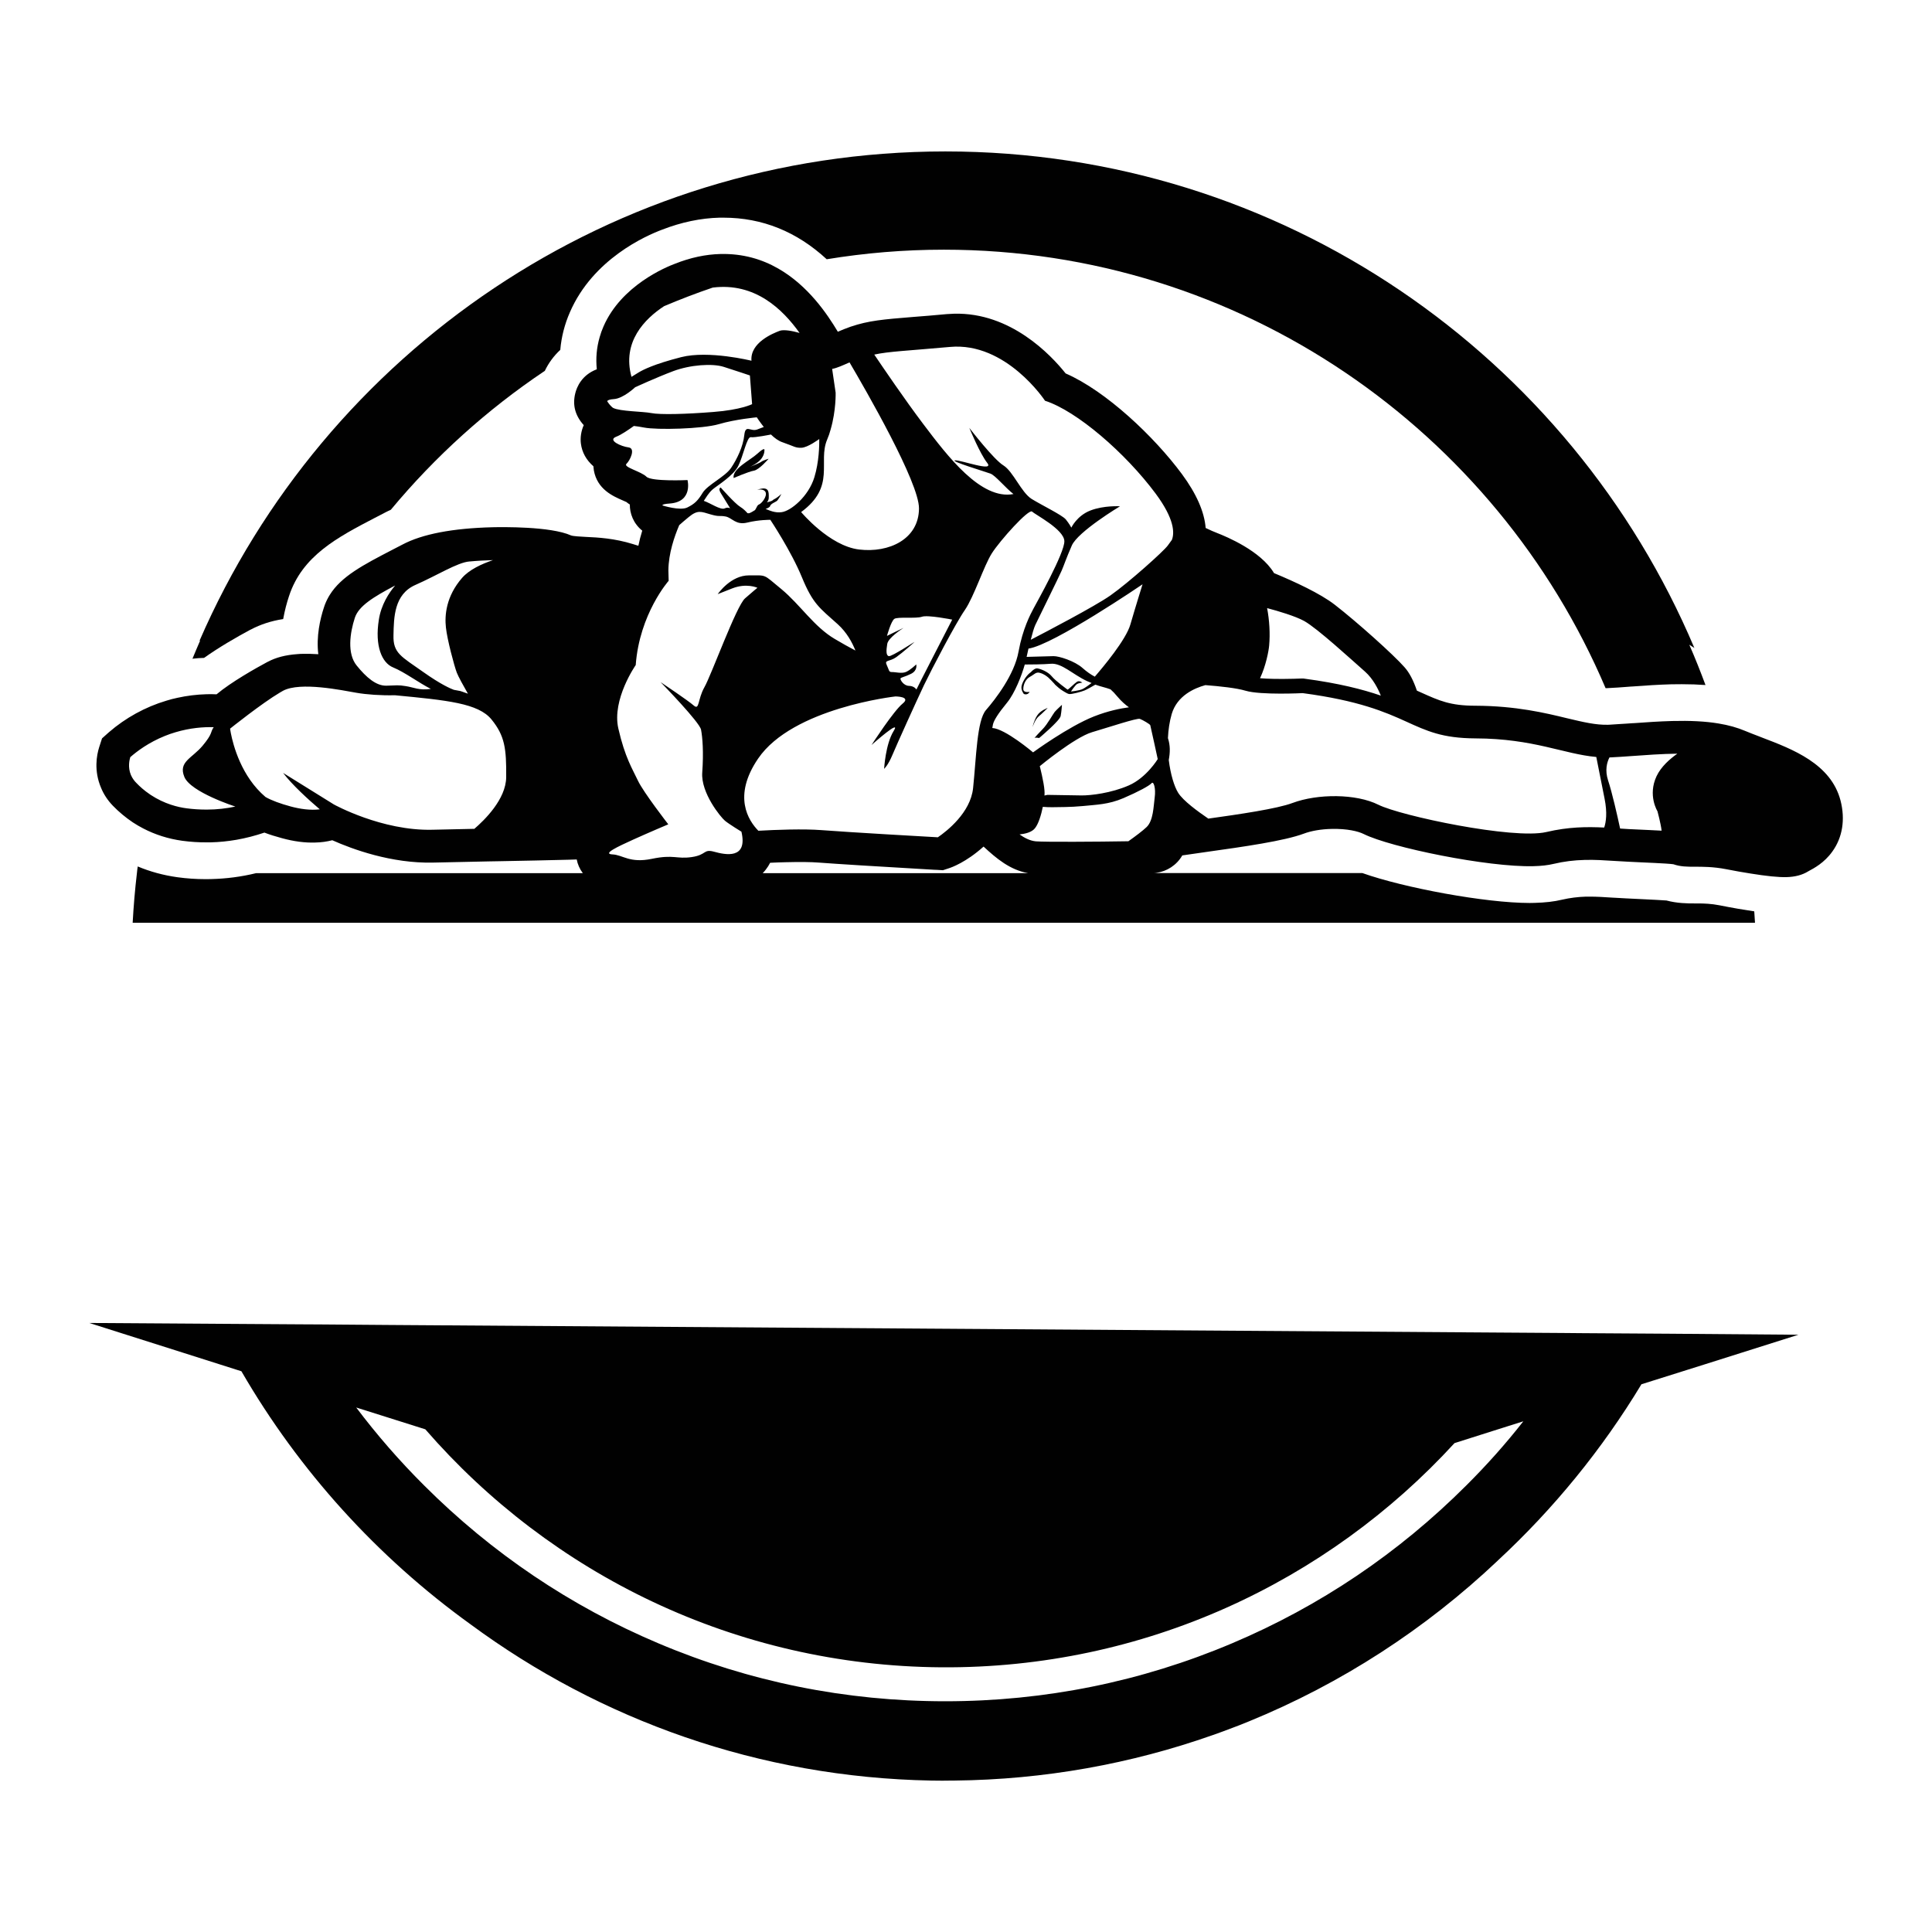
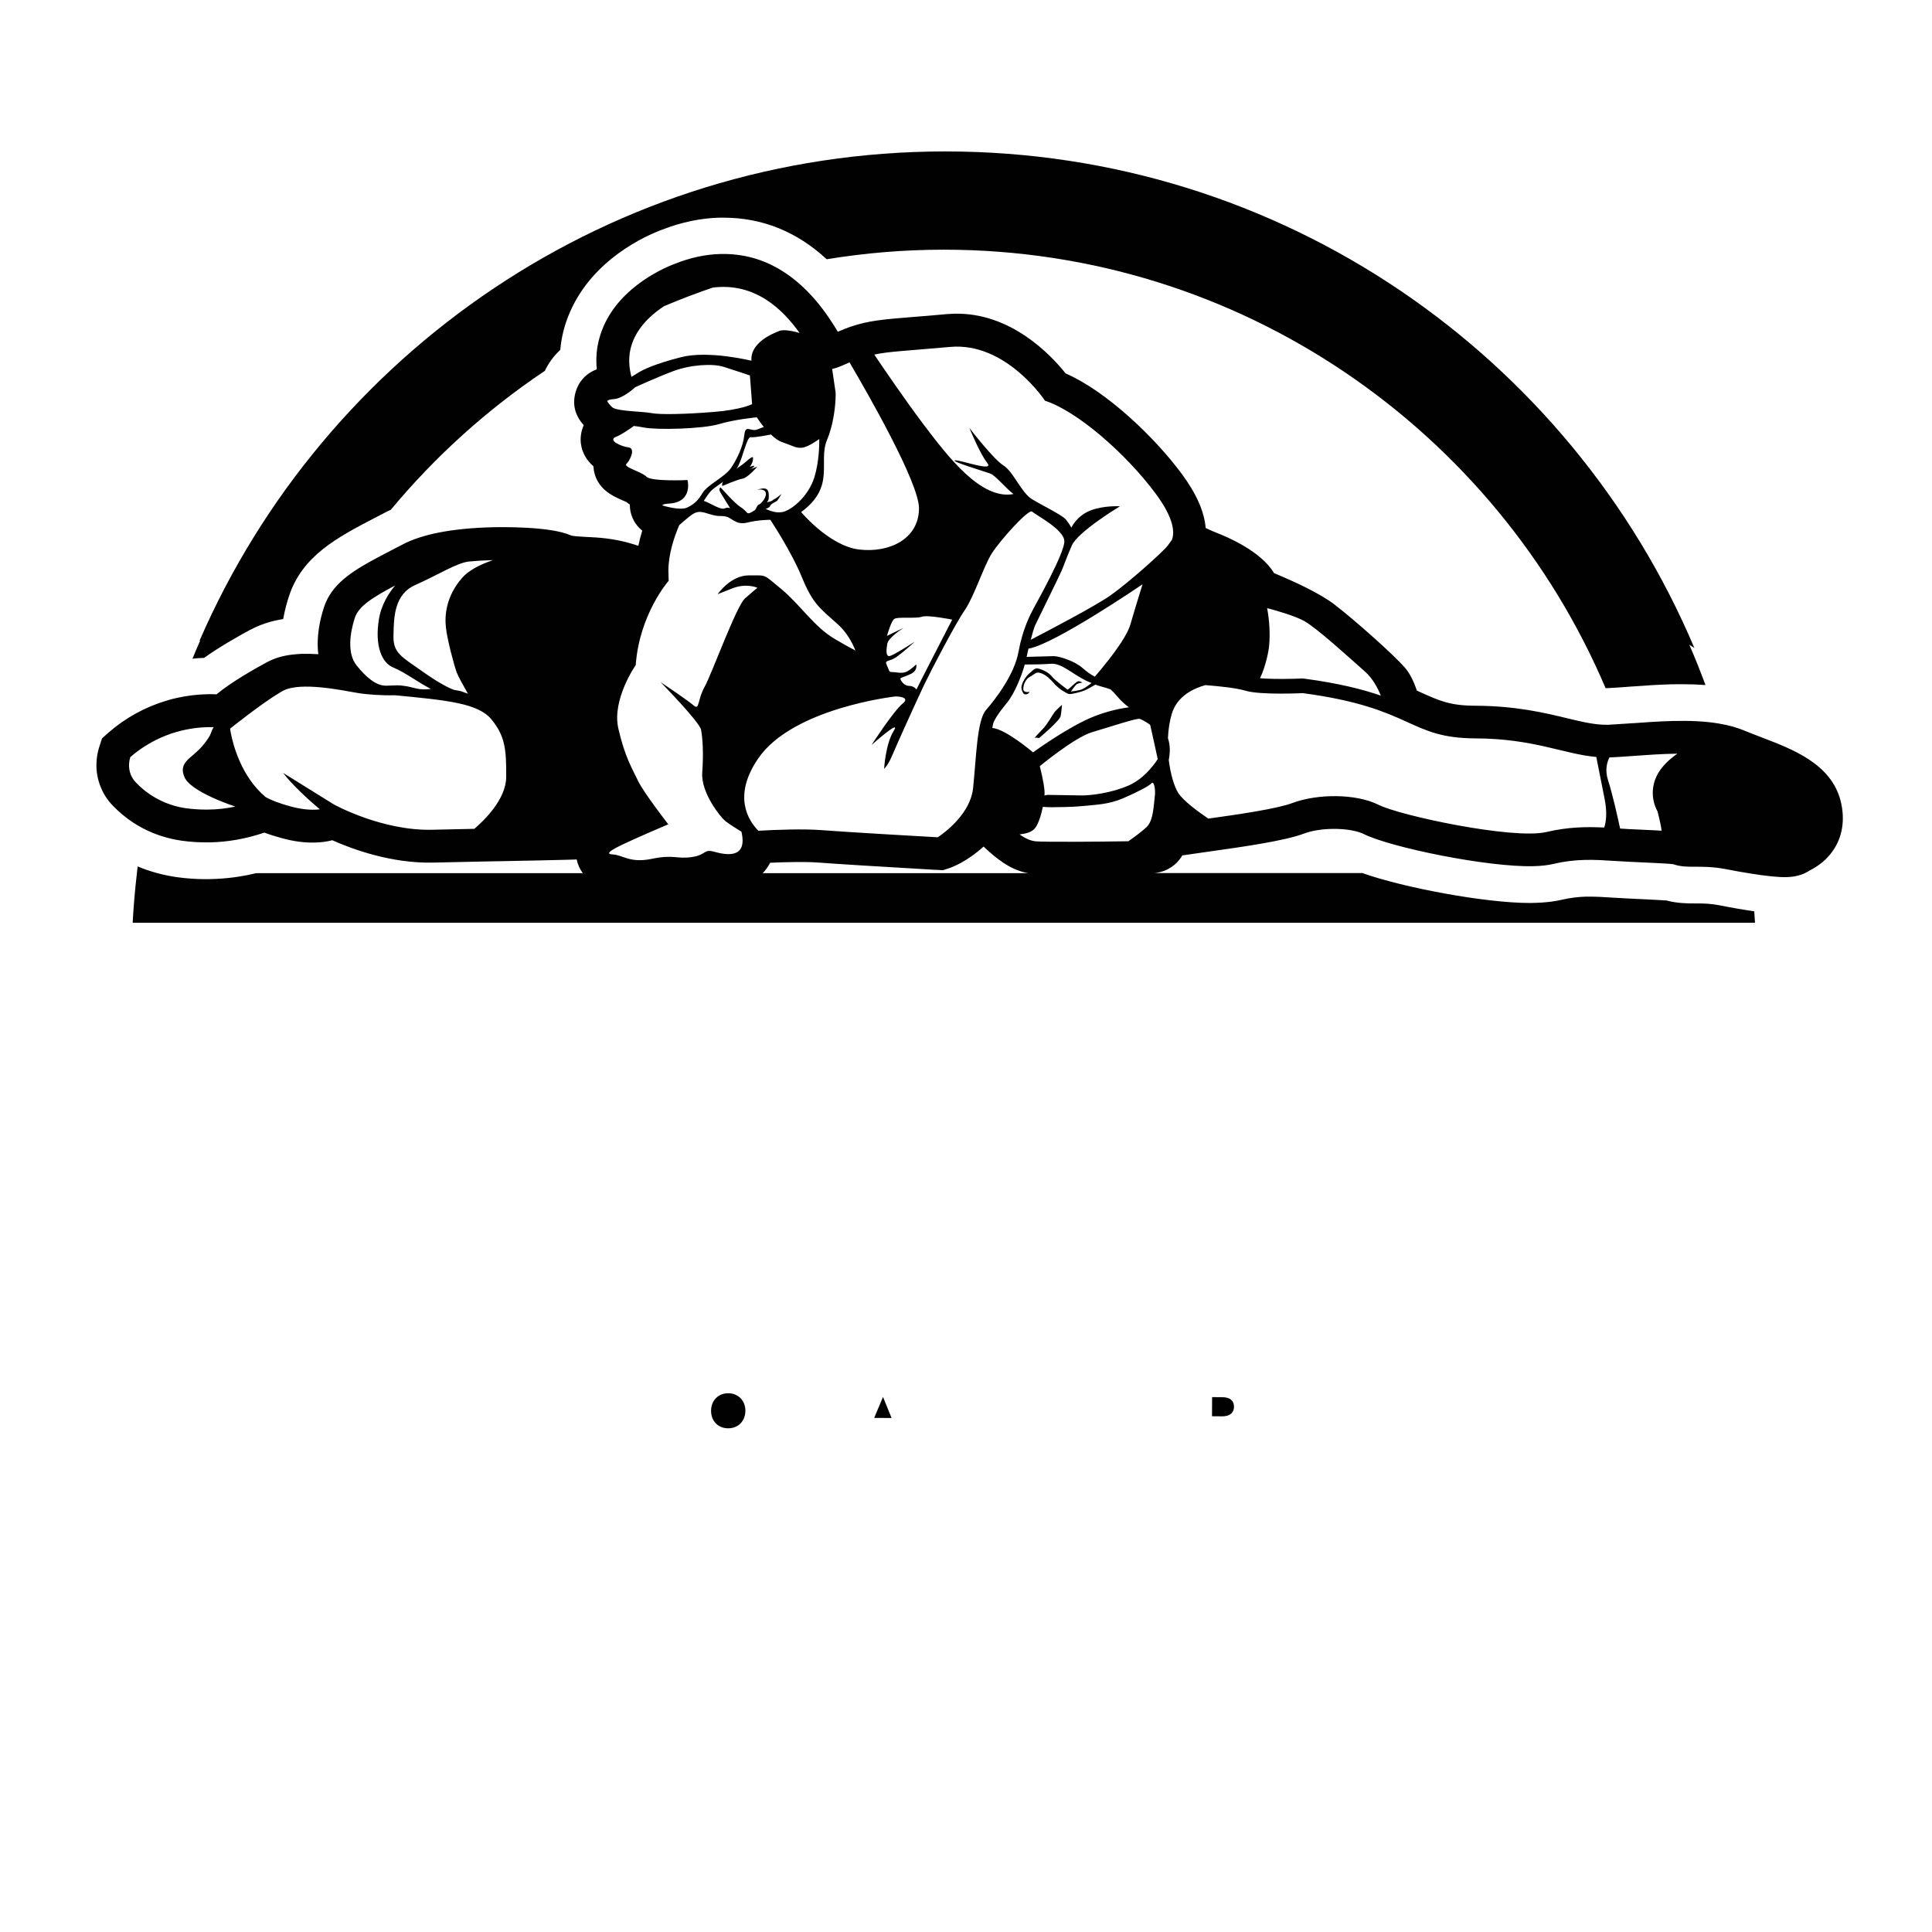
<svg xmlns="http://www.w3.org/2000/svg" version="1.1" id="Layer_1" x="0px" y="0px" viewBox="0 0 2100 2100" style="enable-background:new 0 0 2100 2100;" xml:space="preserve">
  <style type="text/css"> .st0{fill:#010101;} </style>
  <g>
    <g id="XMLID_00000001652085091897138780000011037127055828300692_">
      <path id="XMLID_00000123407145875587085600000000215987994750357933_" class="st0" d="M791.4,1552.5c10.7,0.1,18.7-7.6,18.8-18.9 c0.1-11.3-7.9-19.1-18.5-19.2c-10.7-0.1-18.7,7.6-18.8,18.9C772.8,1544.7,780.7,1552.5,791.4,1552.5z" />
      <polygon id="XMLID_00000045614710239900831080000009123479154579323814_" class="st0" points="959.8,1518.4 950.2,1541.2 969.1,1541.3 " />
      <path id="XMLID_00000169537703473905257280000006659850230077747635_" class="st0" d="M1341.3,1529.1c0-6.5-4.2-10.4-12.6-10.4 l-11.2-0.1l-0.1,20.8l11.2,0.1C1336.9,1539.5,1341.2,1535.6,1341.3,1529.1z" />
      <path id="XMLID_00000035532865188973743560000005846762765285743801_" class="st0" d="M221.8,715.1c16-11.4,35.2-22.5,50.1-30.5 l0.9-0.4c10.4-5.5,22-9.3,35-11.3c1.7-9.4,4-17.9,6.3-24.8c14.3-44,52.8-64.1,93.5-85.3c2-1,9.5-5,11.6-6c1.8-0.9,3.7-1.9,5.6-2.7 c48.2-58,104.6-108.9,167.4-151c4.1-8.6,9.8-16.3,16.8-22.8c1.2-14,4.7-27.8,10.5-41c25.1-57.8,82.6-83.1,100.3-89.7 c20.9-8.1,41.9-12.5,62.3-13c1.4,0,2.9,0,4.3,0c42.2,0,79.7,15.2,112.2,45.2c41.5-6.8,84-10.4,127.3-10.4 c322.8,0,600.4,196.8,719.3,476.6c0.3,0,0.6,0,0.8,0h0.7l1.6-0.1c6.6-0.3,14.1-0.8,21.4-1.4l2.4-0.2l2-0.1 c14.8-1.1,28.3-2,42.5-2.4c3.9-0.1,7.7-0.1,11.4-0.1c9.1,0,17.7,0.3,25.8,0.9c-5.5-14.8-11.3-29.4-17.6-43.8c0,0,0,0,0,0 c1.8,1.2,3.6,2.3,5.5,3.5c-134.1-317.1-448.1-539.7-814.1-539.7c-363,0-674.8,218.9-810.7,531.8c0.2,0,0.4,0,0.6,0 c-2.8,6.5-5.6,13-8.3,19.6C213.3,715.5,217.5,715.2,221.8,715.1z" />
      <path id="XMLID_00000154410956337005530250000014433452245540202662_" class="st0" d="M1124.4,802.1c1.2-0.7,5.1,0.1,5.1,0.1 s22.3-18.6,23.4-23.9c1-5.3,1.4-12.2,1.4-12.2s-6,5.5-7.8,7.6c-1.8,2.2-8.1,13.7-13,18.6C1129.6,796.2,1125.5,800.9,1124.4,802.1z " />
-       <path id="XMLID_00000041994685904116337590000006644254539886018747_" class="st0" d="M1124.4,802.1c-0.1,0.1-0.2,0.1-0.2,0.2 C1124,802.6,1124.1,802.5,1124.4,802.1z" />
-       <path id="XMLID_00000137114726029476341750000006614793401880764288_" class="st0" d="M1138.8,769.5c0,0-8,2.7-11.5,8.3 c-3.6,5.7-5,12.6-5,12.6s2.7-8.3,6.6-11.6C1132.8,775.6,1138.8,769.5,1138.8,769.5z" />
-       <path id="XMLID_00000062901177466967404290000017308928602414295205_" class="st0" d="M815,507.5c0,0,8.4-3.5,12.4-8.7 c4-5.2,3.5-9.7,3.5-9.7s0.8-3.7-7.5,3.9c-8.3,7.6-27.5,16.3-26,26.6c0,0,16.2-7,22-8c5.8-0.9,16.1-13,16.1-13s-6.5,2-8,3.3 C826,503.2,815,507.5,815,507.5z" />
+       <path id="XMLID_00000062901177466967404290000017308928602414295205_" class="st0" d="M815,507.5c4-5.2,3.5-9.7,3.5-9.7s0.8-3.7-7.5,3.9c-8.3,7.6-27.5,16.3-26,26.6c0,0,16.2-7,22-8c5.8-0.9,16.1-13,16.1-13s-6.5,2-8,3.3 C826,503.2,815,507.5,815,507.5z" />
      <path id="XMLID_00000085215636932338689280000004255593410799320234_" class="st0" d="M122.7,875.8c6.5,6.7,13.8,12.8,21.7,18.1 c3.7,2.4,7.4,4.6,11.3,6.6c13.1,6.8,27.3,11.3,42.5,13.4c9,1.2,18,1.8,26.9,1.7c1.3,0,2.5,0,3.8,0c9.4-0.2,18.9-1.2,28.2-2.8 c10.2-1.8,20.3-4.4,30.3-7.8c5.7,2.2,12.1,4.2,19.2,6.1c12.8,3.5,24.9,5.1,36,4.7c6.5-0.1,12.8-1,18.6-2.5 c21.7,9.7,64.3,25.4,109.7,24.3c16-0.4,37.7-0.8,60.6-1.3l11.5-0.2c25.8-0.5,52.5-1,74.7-1.6c3.2-0.1,6.3-0.2,9.2-0.3 c0,0,0,0,0,0.1c0.9,4.9,3.1,10.1,6.6,14.8H278.3c-16,3.9-32.2,6-48.4,6.4c-1.3,0-3,0.1-4.8,0.1h-1.7c-10.2,0-20.5-0.7-30.6-2.1 c-15.1-2.1-29.5-6-43.1-11.7c-0.4,2.4-0.6,4.9-0.9,7.4c-2.1,17.8-3.6,35.7-4.6,53.8h1763.4c-0.2-4.1-0.5-8.2-0.8-12.4 c-10.9-1.6-23.4-3.7-37.9-6.6c-8.7-1.7-16.6-2-23.1-2c0,0-3.5,0-3.7,0c-8.4,0-19-0.1-30.7-3.2c-5.1-0.4-15.1-0.9-29.7-1.6 l-14.3-0.7c-3.7-0.2-7.2-0.4-10.7-0.6l-3.9-0.2c-9.1-0.6-17-1.1-24.7-1.1c-1.4,0-2.8,0-4.2,0c-8.9,0.3-17.2,1.3-25.9,3.3 c-8.7,2.1-18.5,3.2-29.9,3.5c-1.7,0-3.5,0.1-5.4,0.1c-48,0-136.5-16.4-181.8-32.5H1254c1.6-0.1,2.6-0.2,3.6-0.4 c10.3-1.5,21.2-7.8,27.5-18.8c7.8-1.2,18.1-2.6,27.1-3.9c39.2-5.5,83.7-11.8,105.1-19.8c7.9-3,18.9-4.9,30.2-5.1 c16.7-0.4,28.9,2.6,34.7,5.5c29.2,14.6,135.1,36.3,184.6,35c8.5-0.2,15.7-1,21.9-2.5c11.4-2.7,22.3-4,34-4.3 c10.8-0.3,21.2,0.4,32.2,1.1c4.6,0.3,9.3,0.6,14.1,0.8c2.9,0.1,14.3,0.7,14.3,0.7c4.2,0.2,9.7,0.4,15.2,0.7 c8.4,0.4,16.8,0.9,20.4,1.4c7.7,2.7,15.2,2.7,23.1,2.7c8,0,20.1-0.1,34.4,2.7c9.8,1.9,18.6,3.5,26.5,4.7 c17.3,2.8,30.2,4.1,38.9,3.9c9.6-0.3,17.2-2.3,23.7-6.3l0.7-0.4c5.4-2.9,16.7-8.8,25.4-21c11.1-15.2,14.3-34.9,9-55.5 c-10.4-40-52-55.8-85.3-68.5l-3.3-1.3c-5.3-2-10.4-4-15-5.9c-8.5-3.6-18-6.3-29-8.1c-14.3-2.4-30.9-3.2-50.5-2.7 c-13.9,0.4-27.6,1.3-40.9,2.3l-2.3,0.1c-4.6,0.3-9.2,0.7-13.8,0.9c-3.6,0.3-7.1,0.5-10.6,0.7l-2.1,0.1 c-13.4,0.3-26.4-2.8-44.5-7.1c-23.4-5.7-55.3-13.4-99.4-13.6c-27.5,0-39.3-5.4-59.1-14.3c0,0-3.2-1.4-4.7-2.1 c-3.8-11.2-8.2-19.6-13.4-25.4c-12.1-13.8-51.9-49.4-75.9-68c-15.9-12.3-43.5-25-66.1-34.4c0-0.1-0.1-0.2-0.1-0.3 c-14.4-23.8-51-39.1-61.8-43.3c-3.2-1.2-7.3-3-12.3-5.4c-1.4-17.7-10.1-37.3-25.8-58.6c-30.1-40.7-82.5-90.3-126.4-109.4 c-16.1-20.2-59.8-66.5-121.2-64.9c-2.8,0.1-5.4,0.2-7.7,0.4c-14.1,1.3-25.8,2.3-36.7,3.1c-33.3,2.7-48.5,4-68.1,10.6 c-5.1,1.8-9.8,3.7-13.9,5.5c-11.7-19.5-32.3-50.1-64.8-68.7c-17.4-10-38.2-16.4-62.9-15.8c-16,0.4-32.5,3.9-49.1,10.5 c-10.1,3.7-58.6,23.8-77.9,68.2c-1.7,3.9-3.1,7.7-4.2,11.7c-3.3,11.3-4.3,23-3.1,34.9c-16.6,6.3-21.8,19.6-23.4,26.1 c-3.2,12.8-0.1,24.3,9.2,34.6c-2.9,6.6-3.9,13.7-3.1,20c1.2,9.6,5.9,18,13.6,24.7c0.1,1.5,0.3,3,0.5,4.5 c3.7,20.6,20.8,28,31.1,32.5c2.2,1,3.5,1.6,4.3,1.9c1.2,1,2.4,1.9,3.7,2.7c-0.1,9.5,3.7,20.5,13.5,28.4c-1.7,5.5-3.1,11-4.2,16.4 c-2-0.6-3.9-1.1-5.9-1.8c-20.3-6.3-38.1-7.2-51.2-7.8c-5.5-0.3-13.7-0.7-16.1-1.6c-22.4-10-75.1-9.1-85.4-8.9 c-43.4,1.1-76.3,7.4-97.8,18.8c-4,2-7.8,4.1-11.4,5.9c-31.2,16.2-55.2,28.7-67.7,48.9c-0.4,0.7-0.8,1.3-1.2,2 c-2,3.6-3.8,7.4-5.1,11.6c-4.1,12.4-8.5,31.5-6.1,50.8c-6-0.4-11.6-0.5-16.7-0.4c-2.1,0-4.1,0.1-6,0.3 c-12.8,0.9-23.3,3.6-32.1,8.3l-0.3,0.1c-12.5,6.7-39.7,22-55.5,35.3c-3.7-0.2-7.3-0.2-11-0.1c-10.6,0.3-21.2,1.6-31.6,3.9 c-4,0.8-8,1.9-11.9,3.1c-22.9,6.8-44.5,18.7-62.6,34.4l-7.4,6.6l-3.1,9.6c-2.7,8.5-5.9,25.5,2,44 C112.8,863.6,117.2,870.1,122.7,875.8z M966.1,713.2c-3.2-0.8-2.8-6.3-1.7-13.3c1.1-6.7,15.9-16.2,17.7-17.4 c-0.8,0.3-5,2.3-9.2,4.4c-4.5,2.2-8.8,4.3-8.8,4.3s4.4-16,8-18.5c3.6-2.5,23.6-0.1,29.9-2.3c6.3-2.3,33,3.1,33,3.1 s-38.7,75.1-38.9,76c0,0-2.2-3.9-8.1-4c-5.8-0.1-9.7-6.7-9.2-8c0.5-1.3,4.2-1.5,11.5-5.1c7.4-3.7,5.6-10.2,5.6-10.2 s-6.5,6.3-11.2,8.2c-4.7,2-11.4,0-15.1,0.1c-3.8,0.1-3-2-5.8-7.8c-2.7-5.7,3.1-3.2,10.4-8.4c7.3-5.2,18.7-15.4,19.7-16.4 C995,696.8,969.3,713.9,966.1,713.2z M973.3,757c0,0,17.5,0,7.8,7.8c-9.6,7.7-33.2,44-33.8,45c0.8-0.7,32.9-29.3,24.1-15.3 c-8.9,14.2-10.4,41.2-10.4,41.2s4.3-3.7,9.1-15.3c4.9-11.7,26-58.3,34.2-75.6c8.3-17.3,34.4-67.3,44.5-81.8 c10-14.6,20.6-47.9,29.3-61.6c8.8-13.8,40.1-48.8,43.8-45.3c3.6,3.5,34.7,19.4,35,32.1c0.4,12.7-30.1,66.8-33.5,73.2 c-3.4,6.4-11.7,21.8-16.3,46.9c-4.5,25.2-25.3,51.9-35.3,63.4c-10,11.3-10.6,51.9-14.1,85c-2.8,26.6-28.4,46.6-38.3,53.4 c-9.3-0.5-97.2-5.5-126.6-7.8c-19.6-1.5-49.3-0.4-68.5,0.7c-10.8-11-28.2-37.5-0.3-78.4C861.5,769.4,973.3,757,973.3,757z M1170.7,741c-2.7,1.7-8.8,8.1-10.3,8.6c0,0-13.1-9.4-17.2-14.5c-4.1-5.1-12.5-8.2-15.7-8.6c-2.1-0.2-4.9,1.7-7.2,4.3 c-0.3,0.2-0.7,0.4-1,0.7c-4.5,3.7-8.5,10.7-9,14.9c-0.5,4.2,2.6,7.9,2.6,7.9s3.9,1.9,6.3-2.3c0,0-7,1.5-6.9-3.1 c0-4.6,2.3-10.6,7.3-13.3c5-2.7,6.4-5.5,10.8-4.2c4.4,1.2,7.4,3.7,9.1,5.1c1.1,0.9,5.1,5,7.2,7.4c-0.3-0.2-0.5-0.3-0.6-0.4l2.2,2 l2.6,2.3c0.5,0.5,3.9,3,7,4.7c1.6,1,3.1,1.7,4.1,1.9c2.8,0.4,13.6-2.5,16.9-3.9c2.2-0.9,8.1-4.2,11.7-6.3 c6.5,2.3,11.2,3.1,16.5,5.1c2.3,2,4.9,4.7,7.6,8c4.3,5.2,9,9.1,12.4,11.5c-8.9,1.2-22.4,3.8-37.9,9.9 c-27.9,11-66.3,39.1-66.3,39.1s-30.3-25.7-44.3-26.5c0.4-2,0.6-3.3,0.7-3.8c0.9-4.3,5.5-11.8,15.3-23.7 c8.5-10.4,16-29.7,19.3-41.5c6.7,0,19.7-0.1,28.2-0.8c11.9-1.1,24.1,11.7,39.4,18.8c1.8,0.8,3.4,1.5,5,2.1c-2.7,2.1-7,5.2-9.6,6.5 c-4.2,2-12.8,2.7-12.8,2.7s4.7-7.1,6.8-8.2c2.1-1.1,5.5-1.4,5.5-1.4S1173.4,739.4,1170.7,741z M1190,735.5 c-4.4-2.3-8.8-5.4-13.2-9.3c-8.7-7.8-25.8-13.1-31.6-13l-29.3,0.8c0.6-2.7,1.3-5.8,2-9c27.1-3.9,124-69.9,124-69.9 s-7.4,23.6-13.2,43.6C1224,695.4,1198.5,725.7,1190,735.5z M829.1,949c1.2-1.2,2.3-2.5,3.3-3.8c1.8-2.3,3.4-4.8,4.7-7.4 c5.9-0.3,11.5-0.5,16.7-0.6c15.3-0.4,27.5-0.3,36.3,0.4c18.4,1.4,62.9,4.2,125.4,7.8l2.8,0.1l6.6,0.4l6.1-2 c3.3-1,19.2-6.7,38.1-23.7c14,13,28.8,25.4,48.5,28.9H829.1z M1255.1,866.8c-1.3,10.1-1.5,25-8.7,32.1c-4,3.9-12.8,10.5-19.9,15.5 c-34.2,0.6-90.9,0.9-100.6,0.1c-6.1-0.6-11.8-3.4-17.7-7.5c6.2-0.7,13.3-2.3,16.8-6.8c3.8-4.8,6.7-14.3,8.5-23.2 c3.6,0.3,7.6,0.5,10.6,0.4c6.9-0.2,18.8,0.1,33.3-1.3c14.5-1.5,27.5-1.6,43.8-8.6c16.3-7,28-13.4,30.4-16.1 C1253.9,848.5,1256.5,856.7,1255.1,866.8z M1227,853.7c-19.2,8.4-41.5,11-51.4,10.9c-9.9-0.1-37.1-0.6-37.1-0.6l-3.2,0.7 c0.1-2,0.2-3.9,0-5.4c-0.6-9.1-5.1-26.5-5.1-26.5s37.7-31.2,56.7-36.9c19-5.6,48.9-15.6,52.1-14.5c3.2,1.2,10.9,5.7,11.3,6.9 c0.4,1.2,8.1,36.8,8.1,36.8S1246.2,845.3,1227,853.7z M1749.4,823.3c0.8,0,1.5,0,2.2-0.1c6.6-0.3,13.4-0.8,20.5-1.3 c16.6-1.2,34.2-2.5,51.1-2.7c-8.2,5.8-17.7,14.1-22.6,24.5c-9.8,20.9,1,38.1,1,38.1s3.7,13.7,4.5,21.1c-4.3-0.2-8.9-0.5-13.8-0.7 c-6.8-0.3-14.2-0.6-21.7-1c-3.2-0.2-6.4-0.4-9.6-0.6c-3.1-14.5-8.7-39.1-13.1-52.4C1744.3,837.1,1746.7,828.6,1749.4,823.3z M1379.5,701.8c1.2-12.9,0.3-27.7-2.2-40.8c11.8,3.1,30.7,8.7,40.3,14c14.5,8.1,51.4,42.1,66.1,55c8.8,7.8,14.2,18.7,17.2,26.1 c-19.8-6.8-45.5-13.4-82.9-18.4l-1.4-0.2l-1.5,0c0,0-3.6,0.2-9,0.3c-16.3,0.4-28.3,0.1-36.5-0.6 C1375.9,723.9,1379,707.7,1379.5,701.8z M1310.2,744.7c7.9,0.6,16.4,1.4,24.1,2.4c7.7,1,14.6,2.2,19.6,3.7 c16.5,4.9,62.1,2.6,62.1,2.6c60.9,8.1,89.5,20.5,112.4,30.9c11.2,5.1,21,9.6,32.5,12.9c11.5,3.3,24.8,5.3,42.9,5.4 c63.3,0.2,96.1,17.1,131.3,20.2c2.1,10.5,5.5,27.9,9,45.3c3.1,15.4,1.6,25.5-0.4,31.4c-19.1-0.9-38.7-0.8-63,4.9 c-35.8,8.3-158.4-17.6-182.5-29.7c-24.2-12.1-66-12.1-93.3-1.9c-16.7,6.3-57.9,12.3-91.5,17c-11.3-7.7-27.3-19.3-32.8-28.1 c-4.3-6.9-8.3-20.1-10.2-35.6c0.7-3.9,1.2-7.9,1.1-12.1c-0.1-3.8-0.7-7.7-2-11.7c0.4-9,1.7-17.9,4.1-26.2 C1279.5,756.2,1298.1,748,1310.2,744.7z M1032.6,377.1c61.1-5.6,103.3,58.5,103.3,58.5c34.4,11,87.3,56.6,120.3,101 c20.5,27.7,20.5,42.7,17.6,50.2c0,0-0.1,0.2-0.8,1.1c-0.6,0.8-1.7,2.4-3.7,5.1h0c-4.6,6.3-42.4,40.2-62.3,54.2 c-16.9,11.9-71,40.1-86.6,48.2c1.7-6.8,3.5-13,4.9-16c3-6.4,25.7-52.2,28.7-59.2c3-7,4.5-12.3,11-27.2 c6.5-15.1,52.4-42.7,52.4-42.7s-17.5-1.1-32.2,4.6c-14.7,5.7-20.7,18.6-20.7,18.6s-2.2-4.2-6-8.9c-3.9-4.7-25.8-15.3-37.2-22.3 c-11.3-7.2-19.9-29.7-30.6-36.4c-10.5-6.4-35.6-38.9-37.1-40.8c0.8,1.8,11.6,28,19.5,38.1c8.2,10.4-29.2-3.5-35-2.8 c-5.9,0.7,33.2,12.4,38.5,14.4c5.4,2,16.3,15.5,25,22.2c-35.3,6.7-71.6-41.1-97.9-75.9c-20.4-27-43.8-61.5-53.4-75.7 C966,382,985.8,381.3,1032.6,377.1z M899,478c1.6-3.7,2.9-7.5,3.9-11.3c6-20.7,5.4-39.9,5.4-39.9l-3.8-25.8c5.5-1,11.8-4,18.9-7.1 c17.8,30.3,75.7,130.6,75.5,158.8c-0.2,33.4-32.6,48.5-65.1,44.6c-32.4-3.9-63-40.7-63-40.7C908.8,528.6,888.8,502.4,899,478z M871.1,486.7c6.9-0.2,19.4-9.5,19.4-9.5c0.1,6.7-0.2,24.8-5.3,41.5c-6.3,20.8-25.5,36.7-35.6,38c-7.1,1-12.8-1.7-17.4-3.5 c2.4-0.9,4.6-2,4.8-3c0.7-2.7,5.6-4.3,7.3-5.6c1.6-1.2,4.9-7.3,5.1-7.7c-0.4,0.3-4.9,4.3-7.1,5.3c-2.3,1.2-0.9,0.4-2.7,1.8 c-1.1,0.8-3.9,1.5-6,2c1.1-1.3,2-2.9,2-4.9c0.1-6.6,0.5-13.2-12.7-8.7c1.2-0.3,7.7-1.3,9.3,2.7c1.8,4.5-4.3,12.3-7.5,13.4 c-1.7,0.7-2.3,3.5-4,5.9c-1.9,1.2-3.9,2.5-6.2,3.4c-0.6,0.1-1.2,0.1-2,0c-1.7-2-4.6-4.9-7.9-6.9c-5.7-3.4-21.2-21-21.2-21 s-3.2,0.7,0.1,6.1l10.1,16.4c-1-0.4-2-0.6-2.9-0.6c-0.9,0-1.9,0.3-3,0.8c-4.4,2.1-15.9-6-22.7-8.2c2.4-3.4,5-8.4,9.7-12.5 c5.5-4.6,22.7-14.9,27.9-25.7c5.3-10.7,9.3-31.7,13.5-31c4.2,0.7,21.8-2.9,21.9-2.9c3.9,3.8,8.2,7,12.5,8.4 C863.7,485.3,864.3,486.9,871.1,486.7z M774.7,312.6c45.9-5.8,76,23.5,94.4,49.3c-7.6-2.2-16.9-3.9-21.4-2.4 c-7.8,2.9-32.5,13-30.9,32.6c0,0-46.4-11.5-76.4-3.9c-30,7.7-41.5,13.8-46.2,16.6c-1.6,0.9-4.6,2.8-7.8,4.8 c-10.5-38,14.5-63.1,35.4-76.8C739.1,325.5,756.7,318.7,774.7,312.6z M665.5,442.7c-2.3-2-4.2-4.5-5.5-6.6c0.6-1.3,3-2,7.3-2.3 c10.3-0.7,23.1-12.9,23.1-12.9s23.1-10.6,41.4-17.5c18.4-6.9,42.6-8.6,55-4.6c12.3,3.9,28.3,9.3,28.3,9.3l2.4,31.2 c0,0-12.1,6.2-42.2,8.5c-30.1,2.4-57.7,3.1-67.3,1.2c-9-1.8-34.2-1.8-41.5-5.6C666.2,443.2,665.8,442.9,665.5,442.7z M680.9,504.2 c3.9-3.6,10.3-16.9,2.3-17.9c-8-1-23.3-7.8-13.4-11.6c5.5-2.1,13.3-7.5,19.2-11.7c3.3,0.4,7,0.9,11,1.7 c13.8,2.8,63.6,1.6,81.5-3.7c17.9-5.3,41.1-7.4,41.1-7.4s3.1,4.8,7.6,10.5c-2.7,1.1-5.3,2.1-7.3,2.8c-7.4,2.5-12.6-6.1-13.9,6.2 c-1.3,12.2-7.8,25.8-14.4,35.6c-6.7,9.7-25.4,18.2-30.8,26.9c-5.3,8.7-8.8,12.1-16.7,16c-7.9,3.9-27-2.2-27-2.2l0-0.2 c-0.1-0.8,2.1-1.5,8-1.9c25.4-1.9,19.2-25.5,19.2-25.5s-38.9,1.8-44.6-3.6C697.1,512.5,677.1,507.8,680.9,504.2z M688.3,912.6 c17.7-8,38.1-16.6,38.1-16.6s-27.1-34.9-33-47.5c-5.9-12.6-14.1-25.1-21.3-56.7c-7.2-31.6,18.9-68.9,18.9-68.9 c4.1-55.8,35.8-91.6,35.8-91.6l-0.3-11.4c0.2-18.4,6.5-36.7,11.8-49.1c2.7-2.4,6.2-5.4,10.2-8.7c10-8.3,13.7-5.9,23.8-3 c10,2.9,9.2,1,16.4,2.3c7.2,1.4,11,9.7,23.6,6.6c12.6-3.1,25-3,25-3s22.6,33.8,34.4,62.6c11.9,28.8,18.9,33,39,51 c9.8,8.9,15.6,19.7,19.1,28.5c-7-3.7-14.8-8-22.3-12.5c-22.6-13.2-37.6-37.2-58.1-54.2c-20.6-16.9-15.3-14.9-35.4-15 c-19.5,0-33,19.2-33.9,20.4c0.3-0.1,2.3-0.9,15.7-6.2c15.7-6.2,27.5-0.7,27.5-0.7s-4.2,3.3-13.5,11.5 c-9.4,8.2-36.5,83.1-44.1,96.5c-7.6,13.4-5.2,25.6-11.7,19.9c-6.3-5.5-34-24.1-36-25.4c2.5,2.6,42.4,43.6,44,51.7 c1.6,8.5,2.9,24.3,1.3,46.6c-1.6,22.3,20.3,48.8,24.7,52.4c4.3,3.6,17.9,11.9,17.9,11.9c7.1,30.4-17.6,25.1-29.6,21.8 c-12-3.3-7.9,3.4-24.5,5.8c-16.6,2.4-19.2-3.1-43.3,1.9c-24.1,5-31.5-4.3-42.7-4.8C654.5,928.2,670.7,920.6,688.3,912.6z M451.5,635.8c23.1-10.1,45.8-24.5,58.7-25.5h0.3c8.4-0.8,16.9-1.2,25.4-1.5c-12.4,4.2-25.8,10.4-33.6,19.3 c-17.5,20.1-19.1,40.8-17.6,54c1.4,13.2,9,41.6,11.8,49c1.6,4.2,7.4,14.7,12.1,22.9c-4.9-1.8-8.3-2.9-8.3-2.9s-2.8-0.6-7-1.3 c-3.3-1.2-14-5.7-33.3-19.4c-23.7-16.8-32.9-20.3-32.3-40C428.1,670.9,428.4,646,451.5,635.8z M385.7,671.5 c4.2-12.7,19.6-22.3,43.8-35.1c-6.8,8.1-15.2,20.9-17.7,37.1c-4.6,28.7,3.3,47.1,15.6,52c12.3,5,28,16.8,40.9,23.3 c-12.6,1.9-18.6-1.7-27.1-3c-8.5-1.4-10.1-0.8-21.2-0.5c-11.1,0.3-21.9-9-32.4-22C377.2,710.4,380.3,688.1,385.7,671.5z M304.4,752.7c1.2-0.7,2.3-1.3,3.3-1.9c18.8-10,64.1-0.5,79.6,2.2c10.6,1.9,27.1,3.1,41.9,2.7c28.3,2.7,51,4.9,68.5,8.6 c17.4,3.7,29.5,9,36.6,17.8c14.3,17.6,16.2,31.4,15.9,62.6c-0.2,24.2-23.9,47-34.6,56.2c-17.2,0.3-33,0.7-45.5,1 c-55.1,1.4-107.2-27.5-107.2-27.5l-55.2-34.3c9.8,12.9,27.2,28.8,39.9,39.6c-10.3,1.3-21.6-0.4-31.6-3.1 c-11.5-3.1-20.9-6.6-27.4-10.3c-6.6-5.6-12.1-11.9-16.7-18.5c-18.2-26.1-21.8-55.8-21.8-55.8S284.7,764.3,304.4,752.7z M141.6,823 c7.2-6.3,19.8-15.9,37.7-23.1c3.6-1.5,7.5-2.8,11.5-4c15.8-4.7,30.1-5.8,41.5-5.5c-4,5.7-0.6,6.4-12.1,20.2 c-11.6,13.8-26.6,17.4-19.8,33.9c6.8,16.6,55.4,32.2,55.4,32.2c-9.4,2-19.8,3.3-31.1,3.3c-7.9,0-15.2-0.5-21.9-1.4 c-9.3-1.2-24-4.7-38.9-14.5c-0.4-0.2-0.7-0.4-1-0.7c-6.1-4.1-11-8.5-14.8-12.5c-1.8-1.8-4.1-4.6-5.8-8.5 C138.7,833.8,140.8,825.7,141.6,823z" />
-       <path class="st0" d="M1814.6,1449.7L1814.6,1449.7l-93.4-0.6l-22.7-0.2l-73.9-0.5l-1199.7-8.2l-77.3-0.6l-19.4-0.1l-93.4-0.6 l-3.2,0l-134.6-0.9l101.5,32.2l59.5,18.9l4.4,1.4c62.8,108.4,147.9,202.2,249.1,275.1c140.7,103.8,313.6,166.4,500.9,169.8 c3.4,0.1,6.7,0.1,10.1,0.1c1.1,0,2.2,0,3.3,0c3,0,6,0,9-0.1c0.8,0,1.6,0,2.4,0c98.2-1,192.6-18.3,280.6-49.3 c0.5-0.2,1-0.4,1.5-0.5c3.4-1.2,6.8-2.4,10.2-3.7c3.4-1.2,6.7-2.5,10.1-3.8c2.5-0.9,5-1.9,7.4-2.8c3.4-1.3,6.8-2.7,10.2-4.1 c100.9-41.2,192.5-100.8,270.5-174.6c0.2-0.2,0.4-0.4,0.6-0.6c60.4-56,113.1-120.5,155.9-191.4l0.4-0.1l67.4-21.2l102.8-32.5 L1814.6,1449.7z M1593.9,1614.5c-73.6,73.6-159.3,131.4-254.7,171.7c-98.7,41.8-203.7,63-311.8,63s-213.1-21.2-311.8-63 c-95.4-40.3-181.1-98.1-254.7-171.7c-26.7-26.6-51.3-54.9-73.7-84.6l27.6,8.7l47.5,15c136.4,157.1,337,257.1,560.9,258.7 c220.3,1.5,419.4-92.7,557.8-243.7l41.6-13.2l33.2-10.5C1636.7,1569.3,1616,1592.5,1593.9,1614.5z" />
    </g>
  </g>
</svg>